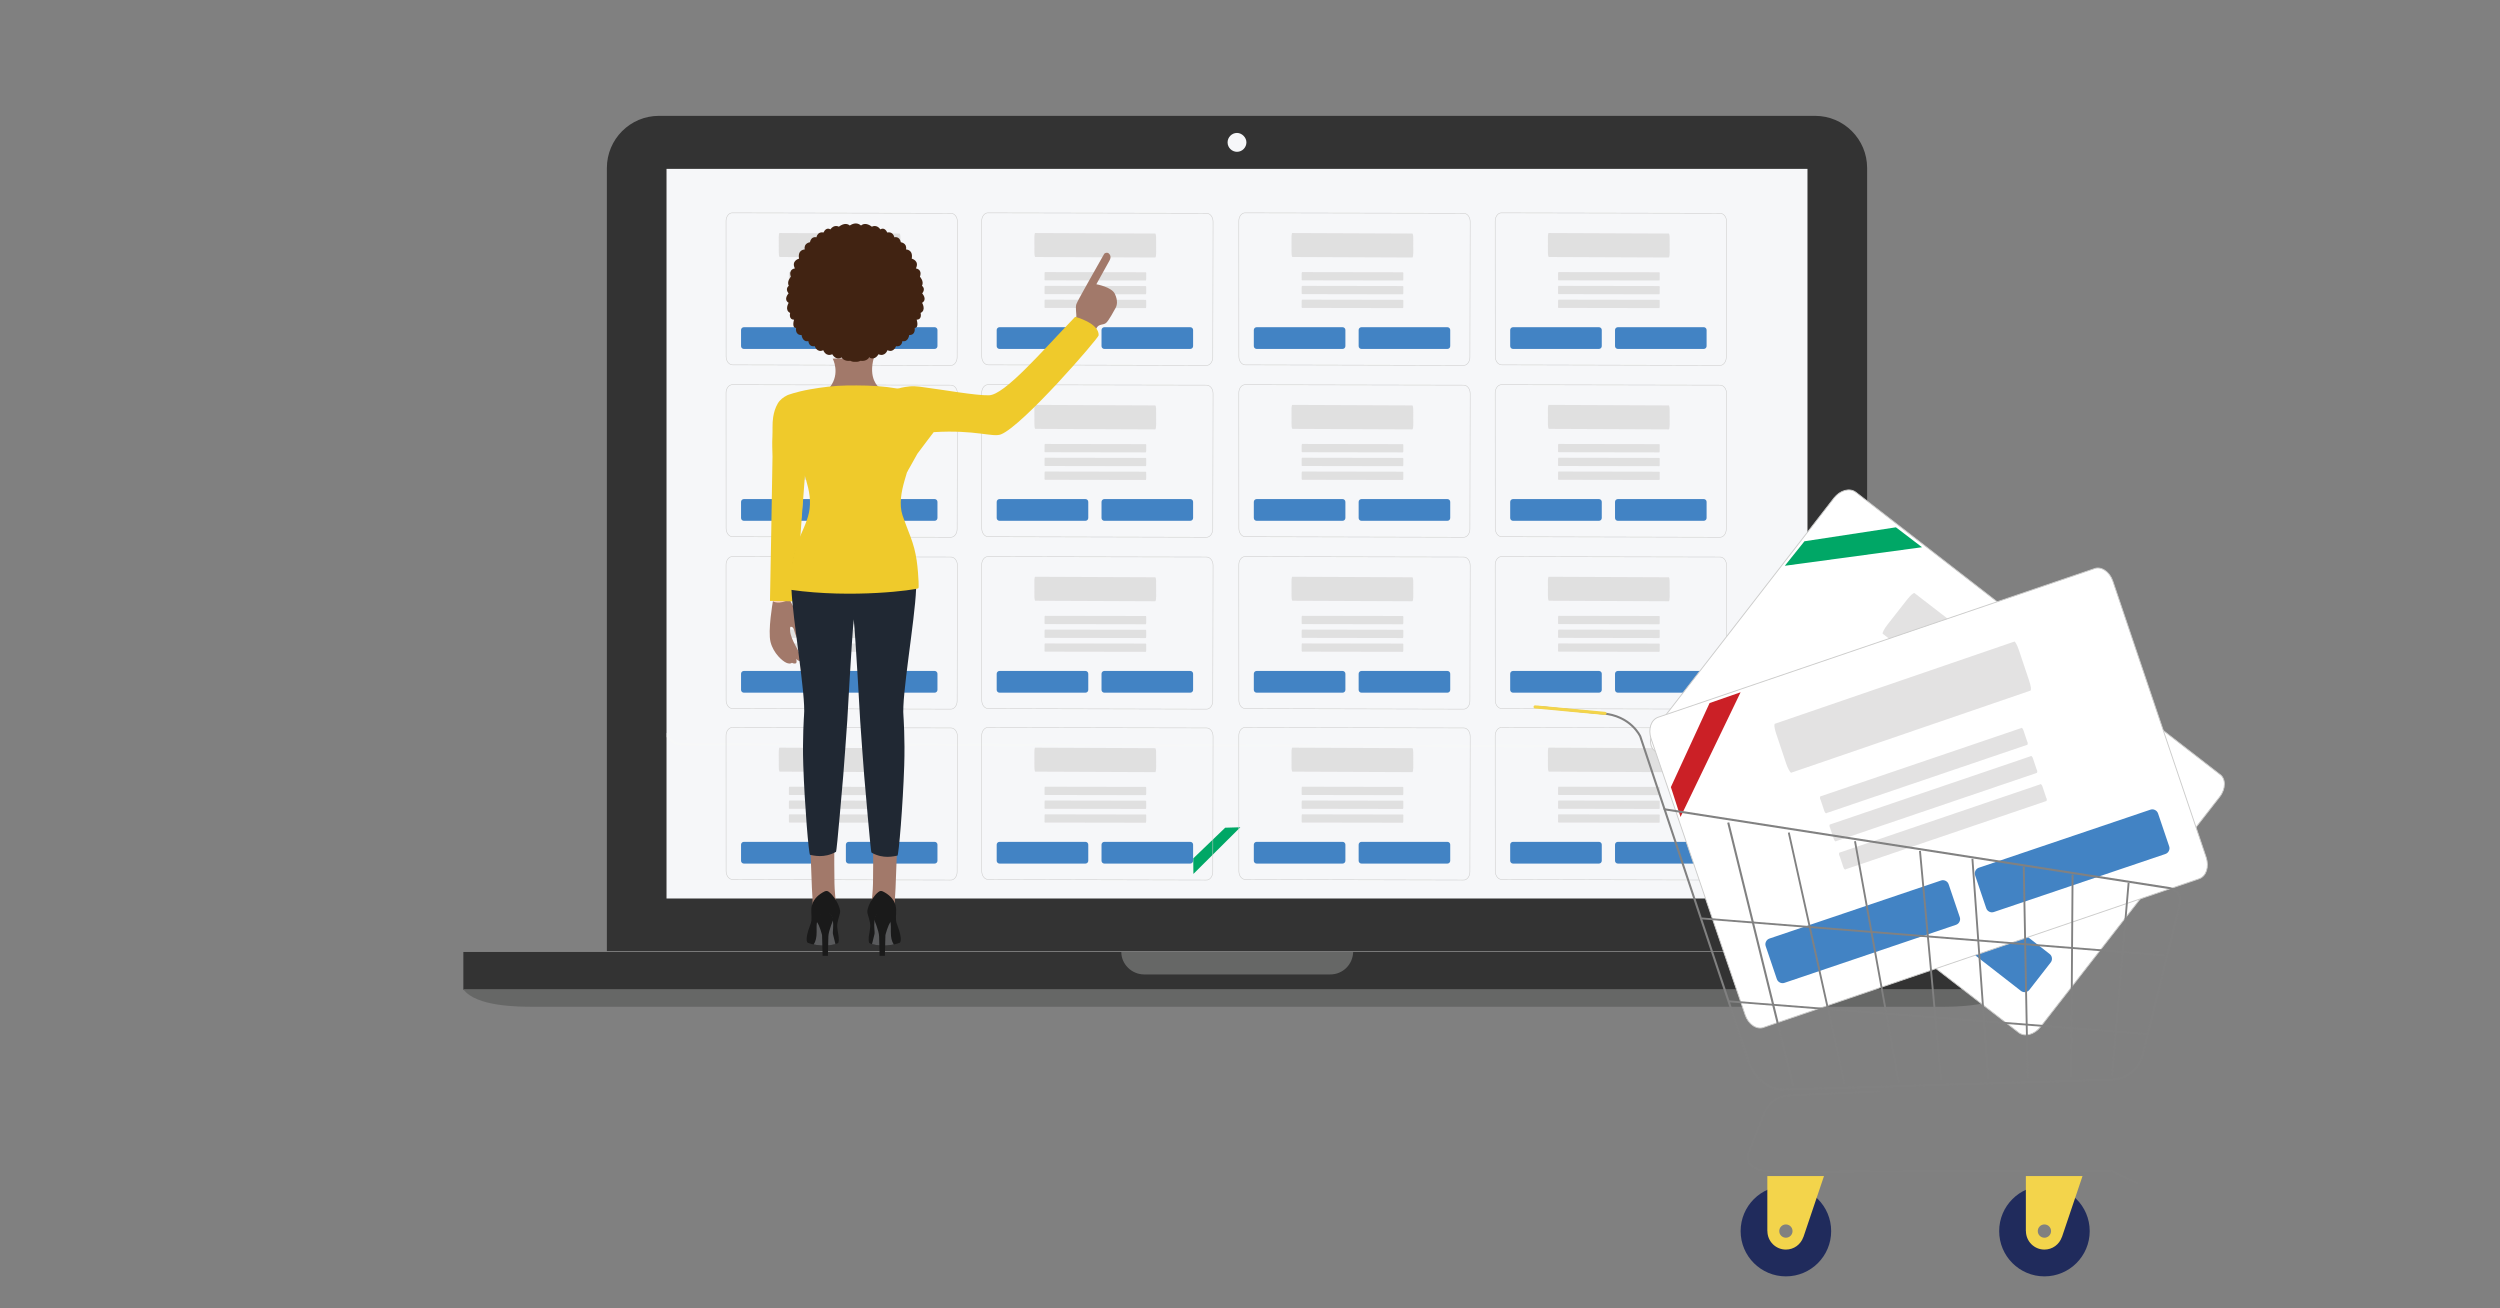
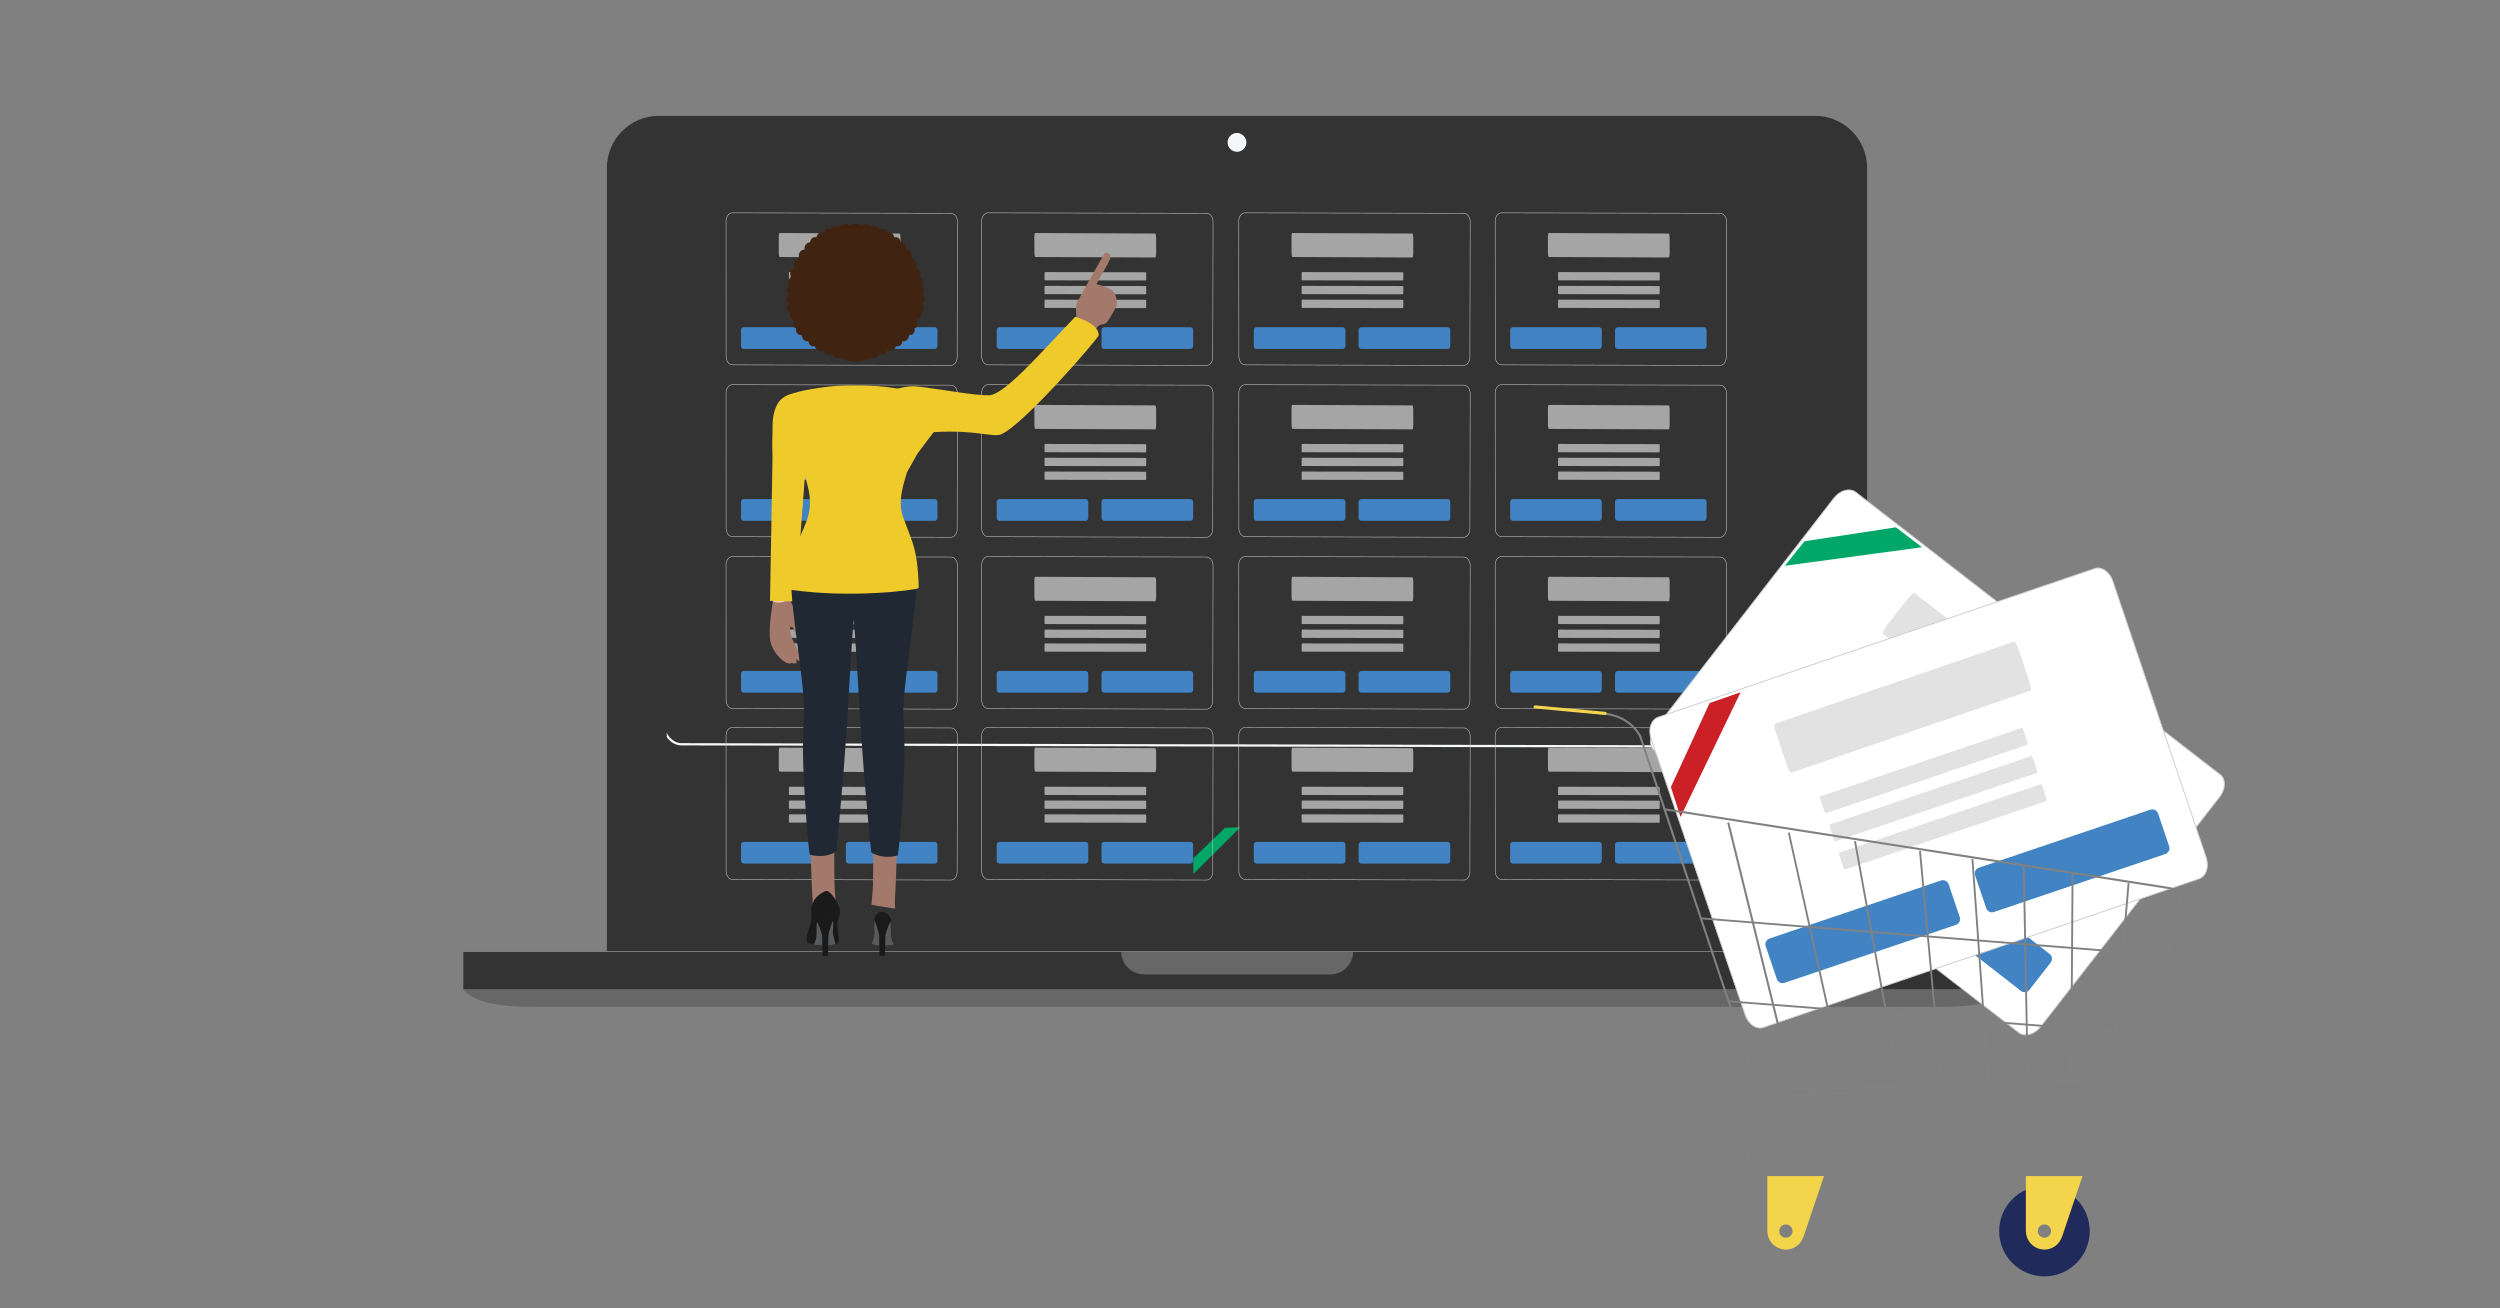
<svg xmlns="http://www.w3.org/2000/svg" id="Layer_1" viewBox="0 0 1200 628">
  <rect x="0" y="0" width="1200" height="628" fill="#808080" stroke="none" />
  <defs>
    <style>.cls-1,.cls-2,.cls-3,.cls-4,.cls-5,.cls-6,.cls-7,.cls-8,.cls-9{fill:none;}.cls-2{stroke:#f3d44a;stroke-width:1.5px;}.cls-2,.cls-3,.cls-10,.cls-6,.cls-7,.cls-9{stroke-miterlimit:10;}.cls-2,.cls-7{stroke-linecap:round;}.cls-11{clip-path:url(#clippath);}.cls-12{fill:#f6f7f9;}.cls-13{fill:#f7f8f8;}.cls-14{fill:#f9b893;}.cls-15{fill:#00a766;}.cls-16{fill:#efceb2;}.cls-17{fill:#efca2b;}.cls-18{fill:#ebf3fb;}.cls-19{fill:#f3d44b;}.cls-20,.cls-10{fill:#fff;}.cls-21{fill:#fdd4bb;}.cls-22{fill:#666766;}.cls-23{fill:#333;}.cls-24{fill:#bcc0c1;}.cls-25{fill:#cb2026;}.cls-26{fill:#d5d7d8;}.cls-27{fill:#202833;}.cls-28{fill:#202b5c;}.cls-29{fill:#4283c4;}.cls-30{fill:#412312;}.cls-31{fill:#1a1a1a;}.cls-32{fill:#a2796a;}.cls-33{fill:#595a5c;}.cls-3,.cls-6,.cls-7{stroke:#818181;}.cls-3,.cls-7{stroke-width:.91px;}.cls-4,.cls-8{stroke:#e4eaec;stroke-width:.08px;}.cls-5{clip-rule:evenodd;}.cls-34{clip-path:url(#clippath-1);}.cls-35{clip-path:url(#clippath-2);}.cls-36{fill:#d7d6d6;isolation:isolate;opacity:.7;}.cls-10{stroke-width:.44px;}.cls-10,.cls-9{stroke:#cbcbca;}.cls-8{stroke-linejoin:round;}.cls-9{stroke-width:.25px;}</style>
    <clipPath id="clippath">
      <path id="Shape-7" class="cls-1" d="M320.04,80.06H867.7V430.29H320.04V80.06Z" />
    </clipPath>
    <clipPath id="clippath-1">
      <rect class="cls-1" x="317.11" y="76.85" width="553.52" height="356.65" />
    </clipPath>
    <clipPath id="clippath-2">
      <path class="cls-5" d="M335.99,73.08v-17.76c0-1.03,.53-1.54,1.58-1.54H909.68c1.05,0,1.58,.51,1.58,1.54v17.76H335.99Z" />
    </clipPath>
  </defs>
  <g id="Arrow_25">
    <g>
      <g id="Page-1">
        <g id="work" transform="translate(0 1)">
          <g id="laptop" transform="matrix(1,0,0,1,0,0)">
            <path id="Shape" class="cls-23" d="M896.22,455.73V79.63c0-13.8-11.2-25.02-24.97-25.02H316.27c-13.78,0-24.97,11.21-24.97,25.01V455.52H896.22v.22Z" />
-             <path id="Shape-2" class="cls-12" d="M319.93,80.06H867.59V430.28H319.93V80.06Z" />
            <path id="Shape-3" class="cls-23" d="M222.41,455.95H964.9v18.12H222.41v-18.12Z" />
            <path id="Shape-4" class="cls-22" d="M593.76,473.85H222.41c6.03,8.41,26.69,8.41,34.01,8.41H931.09c7.32,0,27.99,0,34.01-8.41h-371.35Z" />
            <path id="Shape-5" class="cls-22" d="M538.22,455.95c0,5.82,4.95,10.78,10.98,10.78h89.34c6.03,0,10.77-4.75,10.98-10.78h-111.3Z" />
            <path id="Shape-6" class="cls-12" d="M598.28,67.34c0,2.37-1.94,4.53-4.52,4.53-2.37,0-4.52-1.94-4.52-4.53,0-2.37,1.94-4.53,4.52-4.53,2.37,0,4.52,2.16,4.52,4.53Z" />
          </g>
        </g>
      </g>
      <g class="cls-11">
        <g class="cls-34">
          <g>
            <g id="Shape-8">
              <path class="cls-13" d="M326.25-176.74l596.95,1.51c1.87,.03,3.72,.89,5.2,2.42,1.89,1.96,2.94,4.75,2.88,7.68l2.37,513c.02,2.98-1.13,5.94-3.09,7.91-1.42,1.43-3.15,2.22-4.88,2.22h-.1l-598.56-1.29c-1.87-.03-3.72-.89-5.2-2.42-1.89-1.96-2.94-4.75-2.88-7.67l-.6-513.07c-.04-5.63,3.43-10.15,7.91-10.29m-.02-1.08c-4.97,.14-9.02,4.93-8.97,11.38l.6,513.06c-.13,6.07,4.17,11.1,9.14,11.17l598.57,1.29s.07,0,.1,0c4.93,0,9.1-5.25,9.05-11.22l-2.37-512.99c.13-6.07-4.17-11.1-9.14-11.17l-596.98-1.51h0Z" />
            </g>
            <g transform="matrix(1,0,0,1,101,212)">
              <path class="cls-15" d="M718.27,117.75l.07,7.47,22.54-22.41-7.28,.22-15.32,14.72Z" />
            </g>
            <g transform="matrix(1,0,0,1,101,212)">
              <path class="cls-15" d="M348.5,364.12l.07,7.47,22.54-22.41-7.28,.22-15.32,14.72Z" />
            </g>
            <g transform="matrix(1,0,0,1,101,212)">
              <path class="cls-15" d="M471.76,200.02l.07,7.47,22.54-22.41-7.28,.22-15.32,14.72Z" />
            </g>
            <g>
              <path class="cls-18" d="M336.19,11.8V-34.14c0-.37,.13-.69,.4-.96,.27-.26,.59-.4,.98-.4h467.03c.38,0,.71,.13,.98,.4,.27,.26,.4,.58,.4,.96V11.8c0,.37-.13,.69-.4,.96-.27,.26-.59,.4-.98,.4H337.57c-.38,0-.71-.13-.98-.4-.27-.26-.4-.58-.4-.96Z" />
              <path class="cls-20" d="M555.31,4.27V-8.47c0-.43,.15-.79,.46-1.09,.31-.3,.68-.45,1.12-.45h157.23c.44,0,.81,.15,1.12,.45,.31,.3,.46,.67,.46,1.09V4.27c0,.43-.15,.79-.46,1.09-.31,.3-.68,.45-1.12,.45h-157.23c-.44,0-.81-.15-1.12-.45-.31-.3-.46-.67-.46-1.09Z" />
              <path class="cls-26" d="M555.31,4.08V-8.28c0-.23,.05-.45,.14-.66,.09-.21,.22-.4,.38-.56s.36-.29,.58-.38c.22-.09,.44-.13,.68-.13h156.84c.24,0,.46,.04,.68,.13,.22,.09,.41,.21,.58,.38,.17,.16,.29,.35,.38,.56,.09,.21,.14,.43,.14,.66V4.08c0,.23-.05,.45-.14,.66-.09,.21-.22,.4-.38,.56-.17,.16-.36,.29-.58,.38-.22,.09-.44,.13-.68,.13h-156.84c-.24,0-.46-.04-.68-.13-.22-.09-.41-.21-.58-.38-.17-.16-.29-.35-.38-.56-.09-.21-.14-.43-.14-.66Z" />
              <path class="cls-8" d="M699.53,5.82V-10.01h14.39c.24,0,.46,.04,.68,.13s.41,.21,.58,.38,.29,.35,.38,.56c.09,.21,.14,.43,.14,.66V4.08c0,.23-.05,.45-.14,.66-.09,.21-.22,.4-.38,.56-.17,.16-.36,.29-.58,.38-.22,.09-.44,.13-.68,.13h-14.39Z" />
              <path class="cls-29" d="M723.4,4.23V-8.12c0-.43,.15-.79,.46-1.09,.31-.3,.68-.45,1.12-.45h73.7c.44,0,.81,.15,1.12,.45s.46,.67,.46,1.09V4.23c0,.43-.15,.79-.46,1.09s-.68,.45-1.12,.45h-73.7c-.44,0-.81-.15-1.12-.45-.31-.3-.46-.67-.46-1.09Z" />
              <path class="cls-18" d="M814.26,11.8V-34.22c0-.37,.13-.69,.4-.96s.59-.4,.98-.4h94.04c.38,0,.71,.13,.98,.4s.4,.58,.4,.96V11.8c0,.37-.13,.69-.4,.96-.27,.26-.59,.4-.98,.4h-94.04c-.38,0-.71-.13-.98-.4-.27-.26-.4-.58-.4-.96Z" />
              <path class="cls-18" d="M336.19,72.89v-17.37c0-.43,.15-.79,.46-1.09,.31-.3,.68-.45,1.12-.45H909.49c.44,0,.81,.15,1.12,.45,.31,.3,.46,.67,.46,1.09v17.37H336.19Z" />
              <g class="cls-35">
                <path class="cls-4" d="M336.19,72.89v-17.57c0-.37,.13-.69,.4-.96,.27-.26,.59-.4,.98-.4H909.68c.38,0,.71,.13,.98,.4,.27,.26,.4,.58,.4,.96v17.57H336.19Z" />
              </g>
              <path class="cls-26" d="M341.65,4.27V-8.47c0-.43,.15-.79,.46-1.09,.31-.3,.68-.45,1.12-.45h203c.44,0,.81,.15,1.12,.45,.31,.3,.46,.67,.46,1.09V4.27c0,.43-.15,.79-.46,1.09-.31,.3-.68,.45-1.12,.45h-203c-.44,0-.81-.15-1.12-.45-.31-.3-.46-.67-.46-1.09Z" />
              <rect class="cls-24" x="342.4" y="24.49" width="42.27" height="13.51" rx="1" ry="1" />
              <rect class="cls-24" x="400.79" y="24.49" width="42.27" height="13.51" rx="1" ry="1" />
              <rect class="cls-24" x="459.19" y="24.49" width="42.27" height="13.51" rx="1" ry="1" />
              <rect class="cls-24" x="517.59" y="24.49" width="42.27" height="13.51" rx="1" ry="1" />
              <rect class="cls-24" x="575.98" y="24.49" width="42.27" height="13.51" rx="1" ry="1" />
              <rect class="cls-24" x="634.38" y="24.49" width="42.27" height="13.51" rx="1" ry="1" />
              <rect class="cls-24" x="692.78" y="24.49" width="42.27" height="13.51" rx="1" ry="1" />
              <rect class="cls-24" x="751.17" y="24.49" width="42.27" height="13.51" rx="1" ry="1" />
              <g>
                <g>
                  <path class="cls-29" d="M406.02,166.13v-7.72c0-.37,.13-.69,.4-.96,.27-.26,.59-.4,.98-.4h41.2c.38,0,.71,.13,.98,.4,.27,.26,.4,.58,.4,.96v7.72c0,.37-.13,.69-.4,.96-.27,.26-.59,.4-.98,.4h-41.2c-.38,0-.71-.13-.98-.4-.27-.26-.4-.58-.4-.96Z" />
                  <path class="cls-29" d="M355.7,166.13v-7.72c0-.37,.13-.69,.4-.96,.27-.26,.59-.4,.98-.4h41.2c.38,0,.71,.13,.98,.4,.27,.26,.4,.58,.4,.96v7.72c0,.37-.13,.69-.4,.96-.27,.26-.59,.4-.98,.4h-41.2c-.38,0-.71-.13-.98-.4-.27-.26-.4-.58-.4-.96Z" />
                </g>
                <g>
                  <path class="cls-9" d="M459.43,171.44c.02,2.21-1.44,4.14-3.25,3.96l-104.5-.27c-1.8,0-3.13-1.8-3.15-4.01l-.03-64.99c-.02-2.21,1.44-4.14,3.25-3.96l104.67,.22c1.8,0,3.13,1.8,3.15,4.01l-.14,65.04Z" />
                  <path class="cls-36" d="M379.05,130.6l48.16,.08c.13-.09,.39,.38,.26,.79v2.58c.01,.32-.12,.73-.37,.59l-48.16-.08c-.13,.09-.39-.38-.26-.79v-2.58c-.01-.32,.12-.73,.37-.59h0Zm0,6.62l48.16,.08c.13-.09,.39,.38,.26,.79v2.58c.01,.32-.12,.73-.37,.59l-48.16-.08c-.13,.09-.39-.38-.26-.79v-2.58c-.01-.32,.12-.73,.37-.59h0Zm0,6.62l48.16,.08c.13-.09,.39,.38,.26,.79v2.58c.01,.32-.12,.73-.37,.59l-48.16-.08c-.13,.09-.39-.38-.26-.79v-2.58c-.01-.32,.12-.73,.37-.59h0Zm-4.86-31.99l57.64,.24c.2,.12,.4,.8,.41,2.17l.02,7.12c0,1.1-.19,2.07-.39,2.22l-57.64-.24c-.2-.12-.4-.8-.41-2.17l-.02-7.12c0-1.37,.19-2.34,.39-2.22Z" />
                </g>
              </g>
              <g>
                <g>
                  <path class="cls-29" d="M528.73,166.13v-7.72c0-.37,.13-.69,.4-.96,.27-.26,.59-.4,.98-.4h41.2c.38,0,.71,.13,.98,.4,.27,.26,.4,.58,.4,.96v7.72c0,.37-.13,.69-.4,.96-.27,.26-.59,.4-.98,.4h-41.2c-.38,0-.71-.13-.98-.4-.27-.26-.4-.58-.4-.96Z" />
                  <path class="cls-29" d="M478.41,166.13v-7.72c0-.37,.13-.69,.4-.96,.27-.26,.59-.4,.98-.4h41.2c.38,0,.71,.13,.98,.4,.27,.26,.4,.58,.4,.96v7.72c0,.37-.13,.69-.4,.96-.27,.26-.59,.4-.98,.4h-41.2c-.38,0-.71-.13-.98-.4-.27-.26-.4-.58-.4-.96Z" />
                </g>
                <g>
                  <path class="cls-9" d="M582.13,171.44c.02,2.21-1.44,4.14-3.25,3.96l-104.5-.27c-1.8,0-3.13-1.8-3.15-4.01l-.03-64.99c-.02-2.21,1.44-4.14,3.25-3.96l104.67,.22c1.8,0,3.13,1.8,3.15,4.01l-.14,65.04Z" />
                  <path class="cls-36" d="M501.75,130.6l48.16,.08c.13-.09,.39,.38,.26,.79v2.58c.01,.32-.12,.73-.37,.59l-48.16-.08c-.13,.09-.39-.38-.26-.79v-2.58c-.01-.32,.12-.73,.37-.59h0Zm0,6.62l48.16,.08c.13-.09,.39,.38,.26,.79v2.58c.01,.32-.12,.73-.37,.59l-48.16-.08c-.13,.09-.39-.38-.26-.79v-2.58c-.01-.32,.12-.73,.37-.59h0Zm0,6.62l48.16,.08c.13-.09,.39,.38,.26,.79v2.58c.01,.32-.12,.73-.37,.59l-48.16-.08c-.13,.09-.39-.38-.26-.79v-2.58c-.01-.32,.12-.73,.37-.59h0Zm-4.86-31.99l57.64,.24c.2,.12,.4,.8,.41,2.17l.02,7.12c0,1.1-.19,2.07-.39,2.22l-57.64-.24c-.2-.12-.4-.8-.41-2.17l-.02-7.12c0-1.37,.19-2.34,.39-2.22Z" />
                </g>
              </g>
              <g>
                <g>
                  <path class="cls-29" d="M652.15,166.13v-7.72c0-.37,.13-.69,.4-.96,.27-.26,.59-.4,.98-.4h41.2c.38,0,.71,.13,.98,.4,.27,.26,.4,.58,.4,.96v7.72c0,.37-.13,.69-.4,.96-.27,.26-.59,.4-.98,.4h-41.2c-.38,0-.71-.13-.98-.4-.27-.26-.4-.58-.4-.96Z" />
                  <path class="cls-29" d="M601.83,166.13v-7.72c0-.37,.13-.69,.4-.96,.27-.26,.59-.4,.98-.4h41.2c.38,0,.71,.13,.98,.4,.27,.26,.4,.58,.4,.96v7.72c0,.37-.13,.69-.4,.96-.27,.26-.59,.4-.98,.4h-41.2c-.38,0-.71-.13-.98-.4-.27-.26-.4-.58-.4-.96Z" />
                </g>
                <g>
                  <path class="cls-9" d="M705.55,171.44c.02,2.21-1.44,4.14-3.25,3.96l-104.5-.27c-1.8,0-3.13-1.8-3.15-4.01l-.03-64.99c-.02-2.21,1.44-4.14,3.25-3.96l104.67,.22c1.8,0,3.13,1.8,3.15,4.01l-.14,65.04Z" />
                  <path class="cls-36" d="M625.17,130.6l48.16,.08c.13-.09,.39,.38,.26,.79v2.58c.01,.32-.12,.73-.37,.59l-48.16-.08c-.13,.09-.39-.38-.26-.79v-2.58c-.01-.32,.12-.73,.37-.59h0Zm0,6.62l48.16,.08c.13-.09,.39,.38,.26,.79v2.58c.01,.32-.12,.73-.37,.59l-48.16-.08c-.13,.09-.39-.38-.26-.79v-2.58c-.01-.32,.12-.73,.37-.59h0Zm0,6.62l48.16,.08c.13-.09,.39,.38,.26,.79v2.58c.01,.32-.12,.73-.37,.59l-48.16-.08c-.13,.09-.39-.38-.26-.79v-2.58c-.01-.32,.12-.73,.37-.59h0Zm-4.86-31.99l57.64,.24c.2,.12,.4,.8,.41,2.17l.02,7.12c0,1.1-.19,2.07-.39,2.22l-57.64-.24c-.2-.12-.4-.8-.41-2.17l-.02-7.12c0-1.37,.19-2.34,.39-2.22Z" />
                </g>
              </g>
              <g>
                <g>
                  <path class="cls-29" d="M775.21,166.13v-7.72c0-.37,.13-.69,.4-.96,.27-.26,.59-.4,.98-.4h41.2c.38,0,.71,.13,.98,.4s.4,.58,.4,.96v7.72c0,.37-.13,.69-.4,.96-.27,.26-.59,.4-.98,.4h-41.2c-.38,0-.71-.13-.98-.4-.27-.26-.4-.58-.4-.96Z" />
                  <path class="cls-29" d="M724.89,166.13v-7.72c0-.37,.13-.69,.4-.96,.27-.26,.59-.4,.98-.4h41.2c.38,0,.71,.13,.98,.4,.27,.26,.4,.58,.4,.96v7.72c0,.37-.13,.69-.4,.96-.27,.26-.59,.4-.98,.4h-41.2c-.38,0-.71-.13-.98-.4-.27-.26-.4-.58-.4-.96Z" />
                </g>
                <g>
                  <path class="cls-9" d="M828.62,171.44c.02,2.21-1.44,4.14-3.25,3.96l-104.5-.27c-1.8,0-3.13-1.8-3.15-4.01l-.03-64.99c-.02-2.21,1.44-4.14,3.25-3.96l104.67,.22c1.8,0,3.13,1.8,3.15,4.01l-.14,65.04Z" />
                  <path class="cls-36" d="M748.24,130.6l48.16,.08c.13-.09,.39,.38,.26,.79v2.58c.01,.32-.12,.73-.37,.59l-48.16-.08c-.13,.09-.39-.38-.26-.79v-2.58c-.01-.32,.12-.73,.37-.59h0Zm0,6.62l48.16,.08c.13-.09,.39,.38,.26,.79v2.58c.01,.32-.12,.73-.37,.59l-48.16-.08c-.13,.09-.39-.38-.26-.79v-2.58c-.01-.32,.12-.73,.37-.59h0Zm0,6.62l48.16,.08c.13-.09,.39,.38,.26,.79v2.58c.01,.32-.12,.73-.37,.59l-48.16-.08c-.13,.09-.39-.38-.26-.79v-2.58c-.01-.32,.12-.73,.37-.59h0Zm-4.86-31.99l57.64,.24c.2,.12,.4,.8,.41,2.17l.02,7.12c0,1.1-.19,2.07-.39,2.22l-57.64-.24c-.2-.12-.4-.8-.41-2.17l-.02-7.12c0-1.37,.19-2.34,.39-2.22Z" />
                </g>
              </g>
              <g>
                <g>
                  <path class="cls-29" d="M406.02,248.63v-7.72c0-.37,.13-.69,.4-.96,.27-.26,.59-.4,.98-.4h41.2c.38,0,.71,.13,.98,.4,.27,.26,.4,.58,.4,.96v7.72c0,.37-.13,.69-.4,.96s-.59,.4-.98,.4h-41.2c-.38,0-.71-.13-.98-.4-.27-.26-.4-.58-.4-.96Z" />
                  <path class="cls-29" d="M355.7,248.63v-7.72c0-.37,.13-.69,.4-.96,.27-.26,.59-.4,.98-.4h41.2c.38,0,.71,.13,.98,.4,.27,.26,.4,.58,.4,.96v7.72c0,.37-.13,.69-.4,.96s-.59,.4-.98,.4h-41.2c-.38,0-.71-.13-.98-.4-.27-.26-.4-.58-.4-.96Z" />
                </g>
                <g>
                  <path class="cls-9" d="M459.43,253.93c.02,2.21-1.44,4.14-3.25,3.96l-104.5-.27c-1.8,0-3.13-1.8-3.15-4.01l-.03-64.99c-.02-2.21,1.44-4.14,3.25-3.96l104.67,.22c1.8,0,3.13,1.8,3.15,4.01l-.14,65.04Z" />
                  <path class="cls-36" d="M379.05,213.1l48.16,.08c.13-.09,.39,.38,.26,.79v2.58c.01,.32-.12,.73-.37,.59l-48.16-.08c-.13,.09-.39-.38-.26-.79v-2.58c-.01-.32,.12-.73,.37-.59h0Zm0,6.62l48.16,.08c.13-.09,.39,.38,.26,.79v2.58c.01,.32-.12,.73-.37,.59l-48.16-.08c-.13,.09-.39-.38-.26-.79v-2.58c-.01-.32,.12-.73,.37-.59h0Zm0,6.62l48.16,.08c.13-.09,.39,.38,.26,.79v2.58c.01,.32-.12,.73-.37,.59l-48.16-.08c-.13,.09-.39-.38-.26-.79v-2.58c-.01-.32,.12-.73,.37-.59h0Zm-4.86-31.99l57.64,.24c.2,.12,.4,.8,.41,2.17l.02,7.12c0,1.1-.19,2.07-.39,2.22l-57.64-.24c-.2-.12-.4-.8-.41-2.17l-.02-7.12c0-1.37,.19-2.34,.39-2.22Z" />
                </g>
              </g>
              <g>
                <g>
                  <path class="cls-29" d="M528.73,248.63v-7.72c0-.37,.13-.69,.4-.96,.27-.26,.59-.4,.98-.4h41.2c.38,0,.71,.13,.98,.4,.27,.26,.4,.58,.4,.96v7.72c0,.37-.13,.69-.4,.96s-.59,.4-.98,.4h-41.2c-.38,0-.71-.13-.98-.4-.27-.26-.4-.58-.4-.96Z" />
                  <path class="cls-29" d="M478.41,248.63v-7.72c0-.37,.13-.69,.4-.96,.27-.26,.59-.4,.98-.4h41.2c.38,0,.71,.13,.98,.4,.27,.26,.4,.58,.4,.96v7.72c0,.37-.13,.69-.4,.96-.27,.26-.59,.4-.98,.4h-41.2c-.38,0-.71-.13-.98-.4-.27-.26-.4-.58-.4-.96Z" />
                </g>
                <g>
                  <path class="cls-9" d="M582.13,253.93c.02,2.21-1.44,4.14-3.25,3.96l-104.5-.27c-1.8,0-3.13-1.8-3.15-4.01l-.03-64.99c-.02-2.21,1.44-4.14,3.25-3.96l104.67,.22c1.8,0,3.13,1.8,3.15,4.01l-.14,65.04Z" />
                  <path class="cls-36" d="M501.75,213.1l48.16,.08c.13-.09,.39,.38,.26,.79v2.58c.01,.32-.12,.73-.37,.59l-48.16-.08c-.13,.09-.39-.38-.26-.79v-2.58c-.01-.32,.12-.73,.37-.59h0Zm0,6.62l48.16,.08c.13-.09,.39,.38,.26,.79v2.58c.01,.32-.12,.73-.37,.59l-48.16-.08c-.13,.09-.39-.38-.26-.79v-2.58c-.01-.32,.12-.73,.37-.59h0Zm0,6.62l48.16,.08c.13-.09,.39,.38,.26,.79v2.58c.01,.32-.12,.73-.37,.59l-48.16-.08c-.13,.09-.39-.38-.26-.79v-2.58c-.01-.32,.12-.73,.37-.59h0Zm-4.86-31.99l57.64,.24c.2,.12,.4,.8,.41,2.17l.02,7.12c0,1.1-.19,2.07-.39,2.22l-57.64-.24c-.2-.12-.4-.8-.41-2.17l-.02-7.12c0-1.37,.19-2.34,.39-2.22Z" />
                </g>
              </g>
              <g>
                <g>
                  <path class="cls-29" d="M652.15,248.63v-7.72c0-.37,.13-.69,.4-.96,.27-.26,.59-.4,.98-.4h41.2c.38,0,.71,.13,.98,.4s.4,.58,.4,.96v7.72c0,.37-.13,.69-.4,.96s-.59,.4-.98,.4h-41.2c-.38,0-.71-.13-.98-.4-.27-.26-.4-.58-.4-.96Z" />
                  <path class="cls-29" d="M601.83,248.63v-7.72c0-.37,.13-.69,.4-.96,.27-.26,.59-.4,.98-.4h41.2c.38,0,.71,.13,.98,.4,.27,.26,.4,.58,.4,.96v7.72c0,.37-.13,.69-.4,.96-.27,.26-.59,.4-.98,.4h-41.2c-.38,0-.71-.13-.98-.4-.27-.26-.4-.58-.4-.96Z" />
                </g>
                <g>
                  <path class="cls-9" d="M705.55,253.93c.02,2.21-1.44,4.14-3.25,3.96l-104.5-.27c-1.8,0-3.13-1.8-3.15-4.01l-.03-64.99c-.02-2.21,1.44-4.14,3.25-3.96l104.67,.22c1.8,0,3.13,1.8,3.15,4.01l-.14,65.04Z" />
                  <path class="cls-36" d="M625.17,213.1l48.16,.08c.13-.09,.39,.38,.26,.79v2.58c.01,.32-.12,.73-.37,.59l-48.16-.08c-.13,.09-.39-.38-.26-.79v-2.58c-.01-.32,.12-.73,.37-.59h0Zm0,6.62l48.16,.08c.13-.09,.39,.38,.26,.79v2.58c.01,.32-.12,.73-.37,.59l-48.16-.08c-.13,.09-.39-.38-.26-.79v-2.58c-.01-.32,.12-.73,.37-.59h0Zm0,6.62l48.16,.08c.13-.09,.39,.38,.26,.79v2.58c.01,.32-.12,.73-.37,.59l-48.16-.08c-.13,.09-.39-.38-.26-.79v-2.58c-.01-.32,.12-.73,.37-.59h0Zm-4.86-31.99l57.64,.24c.2,.12,.4,.8,.41,2.17l.02,7.12c0,1.1-.19,2.07-.39,2.22l-57.64-.24c-.2-.12-.4-.8-.41-2.17l-.02-7.12c0-1.37,.19-2.34,.39-2.22Z" />
                </g>
              </g>
              <g>
                <g>
                  <path class="cls-29" d="M775.21,248.63v-7.72c0-.37,.13-.69,.4-.96,.27-.26,.59-.4,.98-.4h41.2c.38,0,.71,.13,.98,.4,.27,.26,.4,.58,.4,.96v7.72c0,.37-.13,.69-.4,.96-.27,.26-.59,.4-.98,.4h-41.2c-.38,0-.71-.13-.98-.4-.27-.26-.4-.58-.4-.96Z" />
                  <path class="cls-29" d="M724.89,248.63v-7.72c0-.37,.13-.69,.4-.96,.27-.26,.59-.4,.98-.4h41.2c.38,0,.71,.13,.98,.4,.27,.26,.4,.58,.4,.96v7.72c0,.37-.13,.69-.4,.96-.27,.26-.59,.4-.98,.4h-41.2c-.38,0-.71-.13-.98-.4-.27-.26-.4-.58-.4-.96Z" />
                </g>
                <g>
                  <path class="cls-9" d="M828.62,253.93c.02,2.21-1.44,4.14-3.25,3.96l-104.5-.27c-1.8,0-3.13-1.8-3.15-4.01l-.03-64.99c-.02-2.21,1.44-4.14,3.25-3.96l104.67,.22c1.8,0,3.13,1.8,3.15,4.01l-.14,65.04Z" />
                  <path class="cls-36" d="M748.24,213.1l48.16,.08c.13-.09,.39,.38,.26,.79v2.58c.01,.32-.12,.73-.37,.59l-48.16-.08c-.13,.09-.39-.38-.26-.79v-2.58c-.01-.32,.12-.73,.37-.59h0Zm0,6.62l48.16,.08c.13-.09,.39,.38,.26,.79v2.58c.01,.32-.12,.73-.37,.59l-48.16-.08c-.13,.09-.39-.38-.26-.79v-2.58c-.01-.32,.12-.73,.37-.59h0Zm0,6.62l48.16,.08c.13-.09,.39,.38,.26,.79v2.58c.01,.32-.12,.73-.37,.59l-48.16-.08c-.13,.09-.39-.38-.26-.79v-2.58c-.01-.32,.12-.73,.37-.59h0Zm-4.86-31.99l57.64,.24c.2,.12,.4,.8,.41,2.17l.02,7.12c0,1.1-.19,2.07-.39,2.22l-57.64-.24c-.2-.12-.4-.8-.41-2.17l-.02-7.12c0-1.37,.19-2.34,.39-2.22Z" />
                </g>
              </g>
              <g>
                <g>
                  <path class="cls-29" d="M406.02,413.16v-7.72c0-.37,.13-.69,.4-.96,.27-.26,.59-.4,.98-.4h41.2c.38,0,.71,.13,.98,.4,.27,.26,.4,.58,.4,.96v7.72c0,.37-.13,.69-.4,.96s-.59,.4-.98,.4h-41.2c-.38,0-.71-.13-.98-.4-.27-.26-.4-.58-.4-.96Z" />
                  <path class="cls-29" d="M355.7,413.16v-7.72c0-.37,.13-.69,.4-.96,.27-.26,.59-.4,.98-.4h41.2c.38,0,.71,.13,.98,.4,.27,.26,.4,.58,.4,.96v7.72c0,.37-.13,.69-.4,.96s-.59,.4-.98,.4h-41.2c-.38,0-.71-.13-.98-.4-.27-.26-.4-.58-.4-.96Z" />
                </g>
                <g>
                  <path class="cls-9" d="M459.43,418.46c.02,2.21-1.44,4.14-3.25,3.96l-104.5-.27c-1.8,0-3.13-1.8-3.15-4.01l-.03-64.99c-.02-2.21,1.44-4.14,3.25-3.96l104.67,.22c1.8,0,3.13,1.8,3.15,4.01l-.14,65.04Z" />
                  <path class="cls-36" d="M379.05,377.63l48.16,.08c.13-.09,.39,.38,.26,.79v2.58c.01,.32-.12,.73-.37,.59l-48.16-.08c-.13,.09-.39-.38-.26-.79v-2.58c-.01-.32,.12-.73,.37-.59h0Zm0,6.62l48.16,.08c.13-.09,.39,.38,.26,.79v2.58c.01,.32-.12,.73-.37,.59l-48.16-.08c-.13,.09-.39-.38-.26-.79v-2.58c-.01-.32,.12-.73,.37-.59h0Zm0,6.62l48.16,.08c.13-.09,.39,.38,.26,.79v2.58c.01,.32-.12,.73-.37,.59l-48.16-.08c-.13,.09-.39-.38-.26-.79v-2.58c-.01-.32,.12-.73,.37-.59h0Zm-4.86-31.99l57.64,.24c.2,.12,.4,.8,.41,2.17l.02,7.12c0,1.1-.19,2.07-.39,2.22l-57.64-.24c-.2-.12-.4-.8-.41-2.17l-.02-7.12c0-1.37,.19-2.34,.39-2.22Z" />
                </g>
              </g>
              <g>
                <g>
                  <path class="cls-29" d="M528.73,413.16v-7.72c0-.37,.13-.69,.4-.96,.27-.26,.59-.4,.98-.4h41.2c.38,0,.71,.13,.98,.4,.27,.26,.4,.58,.4,.96v7.72c0,.37-.13,.69-.4,.96s-.59,.4-.98,.4h-41.2c-.38,0-.71-.13-.98-.4-.27-.26-.4-.58-.4-.96Z" />
                  <path class="cls-29" d="M478.41,413.16v-7.72c0-.37,.13-.69,.4-.96,.27-.26,.59-.4,.98-.4h41.2c.38,0,.71,.13,.98,.4,.27,.26,.4,.58,.4,.96v7.72c0,.37-.13,.69-.4,.96-.27,.26-.59,.4-.98,.4h-41.2c-.38,0-.71-.13-.98-.4-.27-.26-.4-.58-.4-.96Z" />
                </g>
                <g>
                  <path class="cls-9" d="M582.13,418.46c.02,2.21-1.44,4.14-3.25,3.96l-104.5-.27c-1.8,0-3.13-1.8-3.15-4.01l-.03-64.99c-.02-2.21,1.44-4.14,3.25-3.96l104.67,.22c1.8,0,3.13,1.8,3.15,4.01l-.14,65.04Z" />
                  <path class="cls-36" d="M501.75,377.63l48.16,.08c.13-.09,.39,.38,.26,.79v2.58c.01,.32-.12,.73-.37,.59l-48.16-.08c-.13,.09-.39-.38-.26-.79v-2.58c-.01-.32,.12-.73,.37-.59h0Zm0,6.62l48.16,.08c.13-.09,.39,.38,.26,.79v2.58c.01,.32-.12,.73-.37,.59l-48.16-.08c-.13,.09-.39-.38-.26-.79v-2.58c-.01-.32,.12-.73,.37-.59h0Zm0,6.62l48.16,.08c.13-.09,.39,.38,.26,.79v2.58c.01,.32-.12,.73-.37,.59l-48.16-.08c-.13,.09-.39-.38-.26-.79v-2.58c-.01-.32,.12-.73,.37-.59h0Zm-4.86-31.99l57.64,.24c.2,.12,.4,.8,.41,2.17l.02,7.12c0,1.1-.19,2.07-.39,2.22l-57.64-.24c-.2-.12-.4-.8-.41-2.17l-.02-7.12c0-1.37,.19-2.34,.39-2.22Z" />
                </g>
              </g>
              <g>
                <g>
                  <path class="cls-29" d="M652.15,413.16v-7.72c0-.37,.13-.69,.4-.96,.27-.26,.59-.4,.98-.4h41.2c.38,0,.71,.13,.98,.4s.4,.58,.4,.96v7.72c0,.37-.13,.69-.4,.96s-.59,.4-.98,.4h-41.2c-.38,0-.71-.13-.98-.4-.27-.26-.4-.58-.4-.96Z" />
                  <path class="cls-29" d="M601.83,413.16v-7.72c0-.37,.13-.69,.4-.96,.27-.26,.59-.4,.98-.4h41.2c.38,0,.71,.13,.98,.4,.27,.26,.4,.58,.4,.96v7.72c0,.37-.13,.69-.4,.96-.27,.26-.59,.4-.98,.4h-41.2c-.38,0-.71-.13-.98-.4-.27-.26-.4-.58-.4-.96Z" />
                </g>
                <g>
                  <path class="cls-9" d="M705.55,418.46c.02,2.21-1.44,4.14-3.25,3.96l-104.5-.27c-1.8,0-3.13-1.8-3.15-4.01l-.03-64.99c-.02-2.21,1.44-4.14,3.25-3.96l104.67,.22c1.8,0,3.13,1.8,3.15,4.01l-.14,65.04Z" />
                  <path class="cls-36" d="M625.17,377.63l48.16,.08c.13-.09,.39,.38,.26,.79v2.58c.01,.32-.12,.73-.37,.59l-48.16-.08c-.13,.09-.39-.38-.26-.79v-2.58c-.01-.32,.12-.73,.37-.59h0Zm0,6.62l48.16,.08c.13-.09,.39,.38,.26,.79v2.58c.01,.32-.12,.73-.37,.59l-48.16-.08c-.13,.09-.39-.38-.26-.79v-2.58c-.01-.32,.12-.73,.37-.59h0Zm0,6.62l48.16,.08c.13-.09,.39,.38,.26,.79v2.58c.01,.32-.12,.73-.37,.59l-48.16-.08c-.13,.09-.39-.38-.26-.79v-2.58c-.01-.32,.12-.73,.37-.59h0Zm-4.86-31.99l57.64,.24c.2,.12,.4,.8,.41,2.17l.02,7.12c0,1.1-.19,2.07-.39,2.22l-57.64-.24c-.2-.12-.4-.8-.41-2.17l-.02-7.12c0-1.37,.19-2.34,.39-2.22Z" />
                </g>
              </g>
              <g>
                <g>
                  <path class="cls-29" d="M775.21,413.16v-7.72c0-.37,.13-.69,.4-.96,.27-.26,.59-.4,.98-.4h41.2c.38,0,.71,.13,.98,.4,.27,.26,.4,.58,.4,.96v7.72c0,.37-.13,.69-.4,.96-.27,.26-.59,.4-.98,.4h-41.2c-.38,0-.71-.13-.98-.4-.27-.26-.4-.58-.4-.96Z" />
                  <path class="cls-29" d="M724.89,413.16v-7.72c0-.37,.13-.69,.4-.96,.27-.26,.59-.4,.98-.4h41.2c.38,0,.71,.13,.98,.4,.27,.26,.4,.58,.4,.96v7.72c0,.37-.13,.69-.4,.96-.27,.26-.59,.4-.98,.4h-41.2c-.38,0-.71-.13-.98-.4-.27-.26-.4-.58-.4-.96Z" />
                </g>
                <g>
                  <path class="cls-9" d="M828.62,418.46c.02,2.21-1.44,4.14-3.25,3.96l-104.5-.27c-1.8,0-3.13-1.8-3.15-4.01l-.03-64.99c-.02-2.21,1.44-4.14,3.25-3.96l104.67,.22c1.8,0,3.13,1.8,3.15,4.01l-.14,65.04Z" />
                  <path class="cls-36" d="M748.24,377.63l48.16,.08c.13-.09,.39,.38,.26,.79v2.58c.01,.32-.12,.73-.37,.59l-48.16-.08c-.13,.09-.39-.38-.26-.79v-2.58c-.01-.32,.12-.73,.37-.59h0Zm0,6.62l48.16,.08c.13-.09,.39,.38,.26,.79v2.58c.01,.32-.12,.73-.37,.59l-48.16-.08c-.13,.09-.39-.38-.26-.79v-2.58c-.01-.32,.12-.73,.37-.59h0Zm0,6.62l48.16,.08c.13-.09,.39,.38,.26,.79v2.58c.01,.32-.12,.73-.37,.59l-48.16-.08c-.13,.09-.39-.38-.26-.79v-2.58c-.01-.32,.12-.73,.37-.59h0Zm-4.86-31.99l57.64,.24c.2,.12,.4,.8,.41,2.17l.02,7.12c0,1.1-.19,2.07-.39,2.22l-57.64-.24c-.2-.12-.4-.8-.41-2.17l-.02-7.12c0-1.37,.19-2.34,.39-2.22Z" />
                </g>
              </g>
              <g>
                <g>
                  <path class="cls-29" d="M406.02,331.13v-7.72c0-.37,.13-.69,.4-.96,.27-.26,.59-.4,.98-.4h41.2c.38,0,.71,.13,.98,.4s.4,.58,.4,.96v7.72c0,.37-.13,.69-.4,.96s-.59,.4-.98,.4h-41.2c-.38,0-.71-.13-.98-.4-.27-.26-.4-.58-.4-.96Z" />
                  <path class="cls-29" d="M355.7,331.13v-7.72c0-.37,.13-.69,.4-.96,.27-.26,.59-.4,.98-.4h41.2c.38,0,.71,.13,.98,.4s.4,.58,.4,.96v7.72c0,.37-.13,.69-.4,.96s-.59,.4-.98,.4h-41.2c-.38,0-.71-.13-.98-.4-.27-.26-.4-.58-.4-.96Z" />
                </g>
                <g>
                  <path class="cls-9" d="M459.43,336.43c.02,2.21-1.44,4.14-3.25,3.96l-104.5-.27c-1.8,0-3.13-1.8-3.15-4.01l-.03-64.99c-.02-2.21,1.44-4.14,3.25-3.96l104.67,.22c1.8,0,3.13,1.8,3.15,4.01l-.14,65.04Z" />
                  <path class="cls-36" d="M379.05,295.6l48.16,.08c.13-.09,.39,.38,.26,.79v2.58c.01,.32-.12,.73-.37,.59l-48.16-.08c-.13,.09-.39-.38-.26-.79v-2.58c-.01-.32,.12-.73,.37-.59h0Zm0,6.62l48.16,.08c.13-.09,.39,.38,.26,.79v2.58c.01,.32-.12,.73-.37,.59l-48.16-.08c-.13,.09-.39-.38-.26-.79v-2.58c-.01-.32,.12-.73,.37-.59h0Zm0,6.62l48.16,.08c.13-.09,.39,.38,.26,.79v2.58c.01,.32-.12,.73-.37,.59l-48.16-.08c-.13,.09-.39-.38-.26-.79v-2.58c-.01-.32,.12-.73,.37-.59h0Zm-4.86-31.99l57.64,.24c.2,.12,.4,.8,.41,2.17l.02,7.12c0,1.1-.19,2.07-.39,2.22l-57.64-.24c-.2-.12-.4-.8-.41-2.17l-.02-7.12c0-1.37,.19-2.34,.39-2.22Z" />
                </g>
              </g>
              <g>
                <g>
                  <path class="cls-29" d="M528.73,331.13v-7.72c0-.37,.13-.69,.4-.96,.27-.26,.59-.4,.98-.4h41.2c.38,0,.71,.13,.98,.4,.27,.26,.4,.58,.4,.96v7.72c0,.37-.13,.69-.4,.96s-.59,.4-.98,.4h-41.2c-.38,0-.71-.13-.98-.4-.27-.26-.4-.58-.4-.96Z" />
                  <path class="cls-29" d="M478.41,331.13v-7.72c0-.37,.13-.69,.4-.96,.27-.26,.59-.4,.98-.4h41.2c.38,0,.71,.13,.98,.4,.27,.26,.4,.58,.4,.96v7.72c0,.37-.13,.69-.4,.96-.27,.26-.59,.4-.98,.4h-41.2c-.38,0-.71-.13-.98-.4-.27-.26-.4-.58-.4-.96Z" />
                </g>
                <g>
                  <path class="cls-9" d="M582.13,336.43c.02,2.21-1.44,4.14-3.25,3.96l-104.5-.27c-1.8,0-3.13-1.8-3.15-4.01l-.03-64.99c-.02-2.21,1.44-4.14,3.25-3.96l104.67,.22c1.8,0,3.13,1.8,3.15,4.01l-.14,65.04Z" />
                  <path class="cls-36" d="M501.75,295.6l48.16,.08c.13-.09,.39,.38,.26,.79v2.58c.01,.32-.12,.73-.37,.59l-48.16-.08c-.13,.09-.39-.38-.26-.79v-2.58c-.01-.32,.12-.73,.37-.59h0Zm0,6.62l48.16,.08c.13-.09,.39,.38,.26,.79v2.58c.01,.32-.12,.73-.37,.59l-48.16-.08c-.13,.09-.39-.38-.26-.79v-2.58c-.01-.32,.12-.73,.37-.59h0Zm0,6.62l48.16,.08c.13-.09,.39,.38,.26,.79v2.58c.01,.32-.12,.73-.37,.59l-48.16-.08c-.13,.09-.39-.38-.26-.79v-2.58c-.01-.32,.12-.73,.37-.59h0Zm-4.86-31.99l57.64,.24c.2,.12,.4,.8,.41,2.17l.02,7.12c0,1.1-.19,2.07-.39,2.22l-57.64-.24c-.2-.12-.4-.8-.41-2.17l-.02-7.12c0-1.37,.19-2.34,.39-2.22Z" />
                </g>
              </g>
              <g>
                <g>
                  <path class="cls-29" d="M652.15,331.13v-7.72c0-.37,.13-.69,.4-.96,.27-.26,.59-.4,.98-.4h41.2c.38,0,.71,.13,.98,.4s.4,.58,.4,.96v7.72c0,.37-.13,.69-.4,.96s-.59,.4-.98,.4h-41.2c-.38,0-.71-.13-.98-.4-.27-.26-.4-.58-.4-.96Z" />
                  <path class="cls-29" d="M601.83,331.13v-7.72c0-.37,.13-.69,.4-.96,.27-.26,.59-.4,.98-.4h41.2c.38,0,.71,.13,.98,.4,.27,.26,.4,.58,.4,.96v7.72c0,.37-.13,.69-.4,.96-.27,.26-.59,.4-.98,.4h-41.2c-.38,0-.71-.13-.98-.4-.27-.26-.4-.58-.4-.96Z" />
                </g>
                <g>
                  <path class="cls-9" d="M705.55,336.43c.02,2.21-1.44,4.14-3.25,3.96l-104.5-.27c-1.8,0-3.13-1.8-3.15-4.01l-.03-64.99c-.02-2.21,1.44-4.14,3.25-3.96l104.67,.22c1.8,0,3.13,1.8,3.15,4.01l-.14,65.04Z" />
                  <path class="cls-36" d="M625.17,295.6l48.16,.08c.13-.09,.39,.38,.26,.79v2.58c.01,.32-.12,.73-.37,.59l-48.16-.08c-.13,.09-.39-.38-.26-.79v-2.58c-.01-.32,.12-.73,.37-.59h0Zm0,6.62l48.16,.08c.13-.09,.39,.38,.26,.79v2.58c.01,.32-.12,.73-.37,.59l-48.16-.08c-.13,.09-.39-.38-.26-.79v-2.58c-.01-.32,.12-.73,.37-.59h0Zm0,6.62l48.16,.08c.13-.09,.39,.38,.26,.79v2.58c.01,.32-.12,.73-.37,.59l-48.16-.08c-.13,.09-.39-.38-.26-.79v-2.58c-.01-.32,.12-.73,.37-.59h0Zm-4.86-31.99l57.64,.24c.2,.12,.4,.8,.41,2.17l.02,7.12c0,1.1-.19,2.07-.39,2.22l-57.64-.24c-.2-.12-.4-.8-.41-2.17l-.02-7.12c0-1.37,.19-2.34,.39-2.22Z" />
                </g>
              </g>
              <g>
                <g>
                  <path class="cls-29" d="M775.21,331.13v-7.72c0-.37,.13-.69,.4-.96,.27-.26,.59-.4,.98-.4h41.2c.38,0,.71,.13,.98,.4,.27,.26,.4,.58,.4,.96v7.72c0,.37-.13,.69-.4,.96-.27,.26-.59,.4-.98,.4h-41.2c-.38,0-.71-.13-.98-.4-.27-.26-.4-.58-.4-.96Z" />
                  <path class="cls-29" d="M724.89,331.13v-7.72c0-.37,.13-.69,.4-.96,.27-.26,.59-.4,.98-.4h41.2c.38,0,.71,.13,.98,.4,.27,.26,.4,.58,.4,.96v7.72c0,.37-.13,.69-.4,.96-.27,.26-.59,.4-.98,.4h-41.2c-.38,0-.71-.13-.98-.4-.27-.26-.4-.58-.4-.96Z" />
                </g>
                <g>
                  <path class="cls-9" d="M828.62,336.43c.02,2.21-1.44,4.14-3.25,3.96l-104.5-.27c-1.8,0-3.13-1.8-3.15-4.01l-.03-64.99c-.02-2.21,1.44-4.14,3.25-3.96l104.67,.22c1.8,0,3.13,1.8,3.15,4.01l-.14,65.04Z" />
                  <path class="cls-36" d="M748.24,295.6l48.16,.08c.13-.09,.39,.38,.26,.79v2.58c.01,.32-.12,.73-.37,.59l-48.16-.08c-.13,.09-.39-.38-.26-.79v-2.58c-.01-.32,.12-.73,.37-.59h0Zm0,6.62l48.16,.08c.13-.09,.39,.38,.26,.79v2.58c.01,.32-.12,.73-.37,.59l-48.16-.08c-.13,.09-.39-.38-.26-.79v-2.58c-.01-.32,.12-.73,.37-.59h0Zm0,6.62l48.16,.08c.13-.09,.39,.38,.26,.79v2.58c.01,.32-.12,.73-.37,.59l-48.16-.08c-.13,.09-.39-.38-.26-.79v-2.58c-.01-.32,.12-.73,.37-.59h0Zm-4.86-31.99l57.64,.24c.2,.12,.4,.8,.41,2.17l.02,7.12c0,1.1-.19,2.07-.39,2.22l-57.64-.24c-.2-.12-.4-.8-.41-2.17l-.02-7.12c0-1.37,.19-2.34,.39-2.22Z" />
                </g>
              </g>
            </g>
          </g>
        </g>
      </g>
    </g>
    <g>
      <g>
        <g>
          <path class="cls-10" d="M794.5,349.77c-2.95,3.73-3.07,8.9,.17,10.93l174.25,134.9c3,2.34,7.6,.99,10.55-2.74l86.01-110.41c2.95-3.73,3.07-8.9-.17-10.93l-174.45-135.2c-3-2.34-7.6-.99-10.55,2.74l-85.8,110.7Z" />
          <path class="cls-36" d="M982.27,384.49l-80.25-62.25c-.1-.32-1.15,.15-1.48,1.01l-3.43,4.37c-.43,.55-.76,1.41-.14,1.5l80.25,62.25c.1,.32,1.15-.15,1.48-1.01l3.43-4.37c.43-.55,.76-1.41,.14-1.5h0Zm-8.75,11.24l-80.25-62.25c-.1-.32-1.15,.15-1.48,1.01l-3.43,4.37c-.43,.55-.76,1.41-.14,1.5l80.25,62.25c.1,.32,1.15-.15,1.48-1.01l3.43-4.37c.43-.55,.76-1.41,.14-1.5h0Zm-8.75,11.24l-80.25-62.25c-.1-.32-1.15,.15-1.48,1.01l-3.43,4.37c-.43,.55-.76,1.41-.14,1.5l80.25,62.25c.1,.32,1.15-.15,1.48-1.01l3.43-4.37c.43-.55,.76-1.41,.14-1.5h0Zm50.4-48.06l-96.23-74.24c-.5-.05-1.72,.83-3.54,3.15l-9.46,12.07c-1.46,1.86-2.41,3.76-2.28,4.28l96.23,74.24c.5,.05,1.72-.83,3.54-3.15l9.46-12.07c1.82-2.32,2.78-4.23,2.28-4.28Z" />
        </g>
        <g>
          <path class="cls-29" d="M890.39,409.93l10.21-13.12c.49-.63,.69-1.35,.59-2.15-.1-.8-.47-1.44-1.1-1.94l-68.56-53.37c-.63-.49-1.35-.69-2.15-.59-.8,.1-1.44,.47-1.94,1.1l-10.21,13.12c-.49,.63-.69,1.35-.59,2.15,.1,.8,.47,1.44,1.1,1.94l68.56,53.37c.63,.49,1.35,.69,2.15,.59,.8-.1,1.44-.47,1.94-1.1Z" />
          <path class="cls-29" d="M974.12,475.11l10.21-13.12c.49-.63,.69-1.35,.59-2.15-.1-.8-.47-1.44-1.1-1.94l-68.56-53.37c-.63-.49-1.35-.69-2.15-.59s-1.44,.47-1.94,1.1l-10.21,13.12c-.49,.63-.69,1.35-.59,2.15s.47,1.44,1.1,1.94l68.56,53.37c.63,.49,1.35,.69,2.15,.59,.8-.1,1.44-.47,1.94-1.1Z" />
        </g>
      </g>
      <path class="cls-15" d="M910.03,253.1l12.54,9.57-65.85,8.9,9.42-11.76,43.9-6.7Z" />
    </g>
    <g>
      <g>
        <g>
          <path class="cls-10" d="M837.67,487.14c1.49,4.52,5.74,7.47,9.22,5.88l208.56-71.16c3.61-1.21,5.01-5.8,3.52-10.32l-44.8-132.59c-1.49-4.52-5.74-7.47-9.22-5.88l-208.92,71.17c-3.61,1.21-5.01,5.8-3.52,10.32l45.16,132.58Z" />
          <path class="cls-36" d="M970.05,349.52l-96.16,32.71c-.32-.09-.51,1.04,.03,1.79l1.76,5.27c.22,.66,.76,1.41,1.17,.94l96.16-32.71c.32,.09,.51-1.04-.03-1.79l-1.76-5.27c-.22-.66-.76-1.41-1.17-.94h0Zm4.57,13.5l-96.16,32.71c-.32-.09-.51,1.04,.03,1.79l1.76,5.27c.22,.66,.76,1.41,1.17,.94l96.16-32.71c.32,.09,.51-1.04-.03-1.79l-1.76-5.27c-.22-.66-.76-1.41-1.17-.94h0Zm4.57,13.5l-96.16,32.71c-.32-.09-.51,1.04,.03,1.79l1.76,5.27c.22,.66,.76,1.41,1.17,.94l96.16-32.71c.32,.09,.51-1.04-.03-1.79l-1.76-5.27c-.22-.66-.76-1.41-1.17-.94h0Zm-12.36-68.54l-114.96,39.45c-.31,.39-.25,1.89,.68,4.69l4.87,14.54c.75,2.24,1.81,4.09,2.31,4.26l114.96-39.45c.31-.39,.25-1.89-.68-4.69l-4.87-14.54c-.94-2.8-2-4.65-2.31-4.26Z" />
        </g>
        <g>
          <path class="cls-29" d="M940.69,440.23l-5.33-15.75c-.26-.76-.75-1.32-1.47-1.68-.72-.36-1.46-.41-2.22-.15l-82.3,27.84c-.76,.26-1.32,.75-1.68,1.47-.36,.72-.41,1.46-.15,2.22l5.33,15.75c.26,.76,.75,1.32,1.47,1.68,.72,.36,1.46,.41,2.22,.15l82.3-27.84c.76-.26,1.32-.75,1.68-1.47,.36-.72,.41-1.46,.15-2.22Z" />
          <path class="cls-29" d="M1041.2,406.23l-5.33-15.75c-.26-.76-.75-1.32-1.47-1.68-.72-.36-1.46-.41-2.22-.15l-82.3,27.84c-.76,.26-1.32,.75-1.68,1.47-.36,.72-.41,1.46-.15,2.22l5.33,15.75c.26,.76,.75,1.32,1.47,1.68s1.46,.41,2.22,.15l82.3-27.84c.76-.26,1.32-.75,1.68-1.47,.36-.72,.41-1.46,.15-2.22Z" />
        </g>
      </g>
      <path class="cls-25" d="M820.6,337.47l14.89-5.19-28.84,59.87-4.63-14.34,18.58-40.34Z" />
    </g>
    <g>
      <g>
        <path class="cls-28" d="M1003.06,590.93c0,12-9.73,21.73-21.73,21.73s-21.73-9.73-21.73-21.73,9.73-21.73,21.73-21.73,21.73,9.73,21.73,21.73Zm-21.73-5.83c-3.22,0-5.83,2.61-5.83,5.83s2.61,5.83,5.83,5.83,5.83-2.61,5.83-5.83-2.61-5.83-5.83-5.83Z" />
        <path class="cls-19" d="M989.72,593.82h-.04c-1.2,3.47-4.47,5.98-8.36,5.98-4.89,0-8.85-3.95-8.87-8.84h-.04v-26.46h27.2l-9.89,29.32Zm-8.4-6.09c-1.76,0-3.19,1.43-3.19,3.19s1.43,3.19,3.19,3.19,3.19-1.43,3.19-3.19-1.43-3.19-3.19-3.19Z" />
-         <path class="cls-28" d="M878.96,590.93c0,12-9.73,21.73-21.73,21.73s-21.73-9.73-21.73-21.73,9.73-21.73,21.73-21.73,21.73,9.73,21.73,21.73Zm-21.73-5.83c-3.22,0-5.83,2.61-5.83,5.83s2.61,5.83,5.83,5.83,5.83-2.61,5.83-5.83-2.61-5.83-5.83-5.83Z" />
        <path class="cls-19" d="M865.63,593.82h-.04c-1.2,3.47-4.47,5.98-8.36,5.98-4.89,0-8.85-3.95-8.87-8.84h-.04v-26.46h27.2l-9.89,29.32Zm-8.4-6.09c-1.76,0-3.19,1.43-3.19,3.19s1.43,3.19,3.19,3.19,3.19-1.43,3.19-3.19-1.43-3.19-3.19-3.19Z" />
      </g>
      <g id="cart">
        <path class="cls-6" d="M799,388.47l40.03,120.1c4.83,14.48,16.2,14.48,16.2,14.48l158.91-4.83c12.41-1.03,14.48-12.41,14.48-12.41l17.58-71.36c1.59-6.55-4.48-8.1-4.48-8.1l-242.7-37.88h-.02Z" />
        <path class="cls-6" d="M738.03,339.32l31.02,3.1c13.79,1.03,18.27,11.03,18.27,11.03l11.67,35.02" />
        <line class="cls-2" x1="736.85" y1="339.32" x2="770.39" y2="342.43" />
        <line class="cls-6" x1="829.55" y1="394.82" x2="860.75" y2="521.33" />
        <line class="cls-3" x1="858.61" y1="399.62" x2="885.53" y2="520.79" />
        <line class="cls-3" x1="890.4" y1="403.78" x2="911.42" y2="519.61" />
        <line class="cls-3" x1="931.76" y1="518.57" x2="921.59" y2="408.44" />
        <line class="cls-3" x1="946.76" y1="412.23" x2="954.34" y2="518.23" />
        <line class="cls-3" x1="973.3" y1="517.54" x2="971.4" y2="416.02" />
        <line class="cls-3" x1="994.84" y1="419.81" x2="994.15" y2="517.02" />
        <line class="cls-3" x1="1013.8" y1="516.16" x2="1021.73" y2="423.78" />
        <line class="cls-3" x1="1039.14" y1="458.59" x2="816.8" y2="440.84" />
        <line class="cls-3" x1="1030.52" y1="496.34" x2="829.9" y2="480.65" />
        <path class="cls-7" d="M901.94,523.92l-43.09,1.9c-9.13,.34-11.89,8.27-11.89,8.27l-7.61,19.09c-2.65,9.5,10.79,9.18,13.29,9.18,2.03,0,160.63-.34,160.63-.34l12.41,5.86" />
      </g>
    </g>
    <g>
      <g id="marketplace_graphic1">
        <g>
          <path class="cls-32" d="M370.96,288.8s-2.48,13.98-1.09,19.41c1.4,5.44,5.75,9.16,7.61,9.94,1.86,.78,2.64,0,2.64,0,0,0,.93,.6,1.95,.23,.32-.12,.45-1.55-.01-2.17,0,0,1.58,1.68,2.48,.95,.56-.45-.43-3-1.59-5.18-.71-1.32-1.46-2.61-2.09-3.97-.99-2.17-1.93-4.5-1.54-6.93,0-.05,.02-.11,.06-.15,.05-.05,.12-.06,.18-.07,1.01-.07,1.43,.91,1.64,1.72,.29,1.14,.66,2.28,1.23,3.31,.14,.26,1.37,2.35,1.78,1.73,.86-1.3,.12-3.26-.58-6.41-.7-3.14-.93-5.82-1.63-7.8-.7-1.98-2.54-3.8-2.78-5.89-.23-2.1-7.91-.92-8.27,1.27Z" />
          <path class="cls-21" d="M374.66,193.75c-1.97,4.43-1.57,15.23-1.85,19.99-.44,7.44-.6,18.06-.66,25.5-.09,10.16-.41,15.72-.45,25.86-.03,8.42-.53,15.45-.7,23.52,0,0,2.81,1.94,8.23-1.09,0,0,1.76-13.5,2.81-21.09,1.04-7.59,2.34-15.77,2.79-19.8,.45-4.03,1.73-31.5,2.05-34.06,1.49-12.26-8.74-26.64-12.21-18.83Z" />
          <path class="cls-17" d="M369.58,288.43l12.62,.25c.23-10.25,5.18-73.74,5.18-73.74,0,0-4.95-22.73-9.38-25.27-1.98,.97-3.64,2.19-4.74,4.12-1.13,1.98-1.79,4.19-2.14,6.43-.49,3.15-.2,6.3-.37,9.45-.17,3.12-.04,6.28,.05,9.41,.05,1.52-1.21,69.35-1.21,69.35Z" />
-           <path class="cls-32" d="M385.53,201.96c-.51-4.2-1.24-10.67-.1-11.1,1.43-.54,10.88-4.23,12.91-5.02,5.17-6.61,1.36-13.71,1.36-13.71l19.78-.53c-2.87,10.13,2.22,14.12,2.22,14.12h0c3.78,.55,12.36,2.08,16.21,5.19,1.47,1.18,.03,6.69-1.6,11.04h-50.78Z" />
          <path class="cls-14" d="M388.87,150.73s-2.86-4.14-4.18-.95c-1.32,3.19-.63,7.71,.67,9.85,1.3,2.14,3.93,5.57,4.78,5.65,.86,.07,1.57-.31,2.45-1.11l-3.72-13.44Z" />
          <path class="cls-14" d="M430.34,150.91s2.86-4.14,4.18-.95c1.32,3.19,.63,7.71-.67,9.85-1.3,2.14-3.93,5.57-4.78,5.65-.86,.07-1.57-.31-2.45-1.11l3.72-13.44Z" />
          <path class="cls-32" d="M418.98,406.49c.27-.02,.1,15.65,.06,17.55-.08,3.42-.41,6.82-.78,10.22,3.75,.79,7.6,1.25,11.38,1.87h.06c-.39-3.22,.02-6.73,.17-9.98,.19-4.06,.51-14.35,.69-18.4l-11.57-1.26Z" />
          <g>
-             <path class="cls-31" d="M417.21,452.58c.13,.36,6.9,2.72,14.54,0,0,0,2.01-.47-1.04-8.55-.27-.72-.52-1.32-.6-2.12-.25-2.39,.39-4.92-.22-7.26-.12-.47-.28-.94-.48-1.39-.62-1.39-1.61-2.59-2.78-3.55-.59-.49-1.23-.92-1.89-1.31-.62-.36-1.39-.84-2.14-.72-.34,.05-.63,.24-.91,.44-1.08,.8-1.94,1.86-2.7,2.97-1.06,1.54-1.95,3.22-2.45,5.02-.16,.58-.28,1.17-.22,1.77,.03,.33,.12,.65,.2,.97,.37,1.38,.84,2.77,1.08,4.17,.24,1.37,.04,2.78-.18,4.14-.28,1.67-.8,3.77-.21,5.43Z" />
            <path class="cls-33" d="M429.04,453.32c-4.5,1-8.42,.42-10.47-.14,.32-1.3,1.01-4.06,1.22-4.96,.15-.64-.35-3.56-.05-6.08,.25-2.14,1.09-4,3.4-3.9,5.02,.21,4.46,5.98,4.46,9.16,0,2.44,.38,4.49,1.44,5.91Z" />
            <path class="cls-31" d="M419.52,441.23s2.38,5.55,2.45,8.21c.07,2.66,.23,9.38,.23,9.38h2.54l.26-9.98s1.15-4.78,2.57-6.4c1.47-1.68-5.23-9.25-8.05-1.2Z" />
          </g>
          <path class="cls-32" d="M400.6,406.49c-.27-.02-.1,15.65-.06,17.55,.08,3.42,.41,6.82,.78,10.22-3.75,.79-7.6,1.25-11.38,1.87h-.06c.39-3.22-.02-6.73-.17-9.98-.19-4.06-.51-14.35-.69-18.4l11.57-1.26Z" />
          <g>
            <path class="cls-31" d="M402.37,452.58c-.13,.36-6.9,2.72-14.54,0,0,0-2.01-.47,1.04-8.55,.27-.72,.52-1.32,.6-2.12,.25-2.39-.39-4.92,.22-7.26,.12-.47,.28-.94,.48-1.39,.62-1.39,1.61-2.59,2.78-3.55,.59-.49,1.23-.92,1.89-1.31,.62-.36,1.39-.84,2.14-.72,.34,.05,.63,.24,.91,.44,1.08,.8,1.94,1.86,2.7,2.97,1.06,1.54,1.95,3.22,2.45,5.02,.16,.58,.28,1.17,.22,1.77-.03,.33-.12,.65-.2,.97-.37,1.38-.84,2.77-1.08,4.17-.24,1.37-.04,2.78,.18,4.14,.28,1.67,.8,3.77,.21,5.43Z" />
            <path class="cls-33" d="M390.54,453.32c4.5,1,8.42,.42,10.47-.14-.32-1.3-1.01-4.06-1.22-4.96-.15-.64,.35-3.56,.05-6.08-.25-2.14-1.09-4-3.4-3.9-5.02,.21-4.46,5.98-4.46,9.16,0,2.44-.38,4.49-1.44,5.91Z" />
            <path class="cls-31" d="M400.07,441.23s-2.38,5.55-2.45,8.21c-.07,2.66-.23,9.38-.23,9.38h-2.54l-.26-9.98s-1.15-4.78-2.57-6.4c-1.47-1.68,5.23-9.25,8.05-1.2Z" />
          </g>
          <path class="cls-16" d="M400.14,187.66c-.24,.02-.49,.15-.84,.39-.53,.36-1.13,.58-1.73,.78-3.57,1.19-4.49-.21-8.09,.85-4.56,1.34-2.74,23.41-2.74,23.7,0,1.98-2.27,6.23-1.89,8.2,1.07,5.55,3.64,10.56,4.36,16.2,.61,4.72,.33,9.55-.74,14.18-.53,2.31-2.06,8.33,1.18,9.57,2.04,.78,5.56,34.49,10.82,34.87,6.16,.45,14.57,.52,21.51,.17,4.7-.23,10.05-33.51,12.26-34.12,3.56-.99-2.03-15-2.43-17.38-.81-4.89,.37-9.66,1.2-14.55,.69-4.06,1.36-39.79-2.59-40.58-.59-.12-9.32-1.9-9.12-2.45-.33,.88-5.95,2.95-7.96,3.33-2.09,.4-4.25,.23-6.31-.29-1.35-.35-2.66-.84-3.91-1.44-.73-.35-1.46-.72-2.15-1.14-.35-.21-.59-.3-.83-.28Z" />
          <path class="cls-27" d="M382.24,263.62c-1.14,3.07-2.72,9.15-2.36,18.86,.55,14.9,7.02,51.26,6.05,60.98,0,0-.79,10.81-.36,23.73,.64,19.19,2.65,43.05,3.25,43.14,1.72,.27,6.72,1.77,12.45-1.44,.46-.26,3.21-34.17,3.51-36.87,.17-1.57,1.85-25.07,1.92-26.28,.04-.73,2.11-38.41,3.1-48.45,.98,10.04,3.06,48.08,3.1,48.82,.07,1.21,1.75,24.71,1.92,26.28,.3,2.71,3.05,36.62,3.51,36.87,5.73,3.21,10.73,1.71,12.45,1.44,.6-.09,2.61-23.95,3.25-43.14,.43-12.92-.36-23.73-.36-23.73-.97-9.72,5.5-46.08,6.05-60.98,.37-10.11-1.35-16.29-2.5-19.23h-54.96Z" />
          <path class="cls-17" d="M434.89,251.97c-.58-1.51-1.15-3.02-1.66-4.56-1.78-5.35-.55-11.48,.95-16.75,.76-2.65,1.61-5.28,2.32-7.94,.42-1.57,6.65-32.25,6.7-32.51,.16-.78-7.03-2.53-7.77-2.71-3.15-.78-6.35-1.33-9.57-1.71-6.49-.77-13.04-.85-19.57-.75-5.95,.09-11.65,.82-17.49,1.85-6.96,1.23-10.83,2.79-10.83,2.79,0,0,6.28,31.46,6.7,33.04,1.38,5.13,3.34,10.18,3.95,15.49,.3,2.66,.22,5.34-.34,7.96-1.12,5.16-3.86,9.91-5.63,14.85-1.5,4.18-2.51,8.54-3,12.95-.06,.56-.75,9.06-.25,9.13,30.02,4.28,60.32,0,61.41-.74,.36-.24-.03-5.79-.18-7.65-.31-3.83-.79-7.65-1.76-11.38-1.01-3.9-2.55-7.62-3.99-11.37Z" />
        </g>
      </g>
      <g>
        <path class="cls-32" d="M506.9,163.58c.39-.27,9.42-10.29,9.69-11.35,.27-1.07-.54-4.43,.07-6.27,.62-1.84,12.18-21.92,13.27-23.96,.39-.72,1.62-.96,2.29-.34,.67,.61,1.29,1.68,.36,3.36-.93,1.67-6.33,11.42-6.33,11.42,0,0,7.3,1.29,8.87,4.58,1.57,3.3,1.05,5.56,.38,6.76-.67,1.21-3.3,6.18-4.63,7.26-1.33,1.08-3.34,.33-4.42,2.28-1.08,1.95-7.99,12.89-7.99,12.89l-11.57-6.64Z" />
        <path class="cls-17" d="M421.9,204.68s-.11-6.02,1.53-9.41c1.75-3.62,1.28-8.56,13.12-9.79,3.22-.34,6.7,.43,9.88,.83,6.07,.75,22.19,3.61,28.3,3.43,7.5-.23,25.03-20.68,41.36-37.67,0,0,11.36,2.92,11.28,8.85-.02,1.37-36.37,43.37-46.89,47.57-3.94,1.58-12.33-2.32-32.3-1.06,0,0-5.4,7.03-7.84,10.37-2.86,5.24-4.92,8.73-4.92,8.73,0,0-15.35-10.67-13.52-21.83Z" />
      </g>
    </g>
    <path class="cls-30" d="M442.66,140.84c1.85-2.35-.11-3.64-.11-3.64,1.13-2.11-.98-4.37-.98-4.37,1.25-3.72-1.94-3.98-1.94-3.98,1.86-3.72-1.99-4.7-1.99-4.7,.76-4.43-2.74-4.41-2.74-4.41,.58-3.09-2.49-3.46-2.49-3.46-.66-3.12-3.1-2.37-3.1-2.37-.78-3.09-3.4-2.29-3.4-2.29-1.4-2.95-3.31-1.51-3.31-1.51-1.88-2.61-4.08-1.3-4.08-1.3-2.72-2.03-4.41-1.27-5.22-.56-.62-.47-2.38-2-5.43,0-.81-.71-2.49-1.47-5.22,.56,0,0-2.21-1.31-4.08,1.3,0,0-1.91-1.44-3.31,1.51,0,0-2.62-.8-3.4,2.29,0,0-2.44-.75-3.1,2.37,0,0-3.06,.37-2.49,3.46,0,0-3.5-.01-2.74,4.41,0,0-3.85,.97-1.99,4.7,0,0-3.19,.26-1.94,3.98,0,0-2.1,2.27-.98,4.37,0,0-1.96,1.29-.11,3.64,0,0-2.68,2.85,.04,4.52,0,0-2.12,3.5,.72,4.85,0,0-.88,3.2,1.88,3.24,0,0-1.27,3.93,.97,3.97,0,0-.65,3.45,2.62,3.39,0,0,.41,3.55,3.28,2.92,0,0,.13,2.94,3.06,2.45,0,0,1.08,3.32,4.09,1.92,0,0,1.13,3.3,4.33,1.94,0,0,1.6,3.2,4.47,1.54,0,0,1.07,2.04,4.2,1.6,.48,.27,1.36,.62,2.41,.47,1.05,.15,1.93-.2,2.41-.47,3.13,.44,4.2-1.6,4.2-1.6,2.87,1.66,4.47-1.54,4.47-1.54,3.2,1.36,4.33-1.94,4.33-1.94,3.01,1.4,4.09-1.92,4.09-1.92,2.93,.48,3.06-2.45,3.06-2.45,2.87,.63,3.28-2.92,3.28-2.92,3.27,.06,2.62-3.39,2.62-3.39,2.24-.04,.97-3.97,.97-3.97,2.76-.05,1.88-3.24,1.88-3.24,2.83-1.35,.72-4.85,.72-4.85,2.71-1.67,.04-4.52,.04-4.52Z" />
  </g>
</svg>